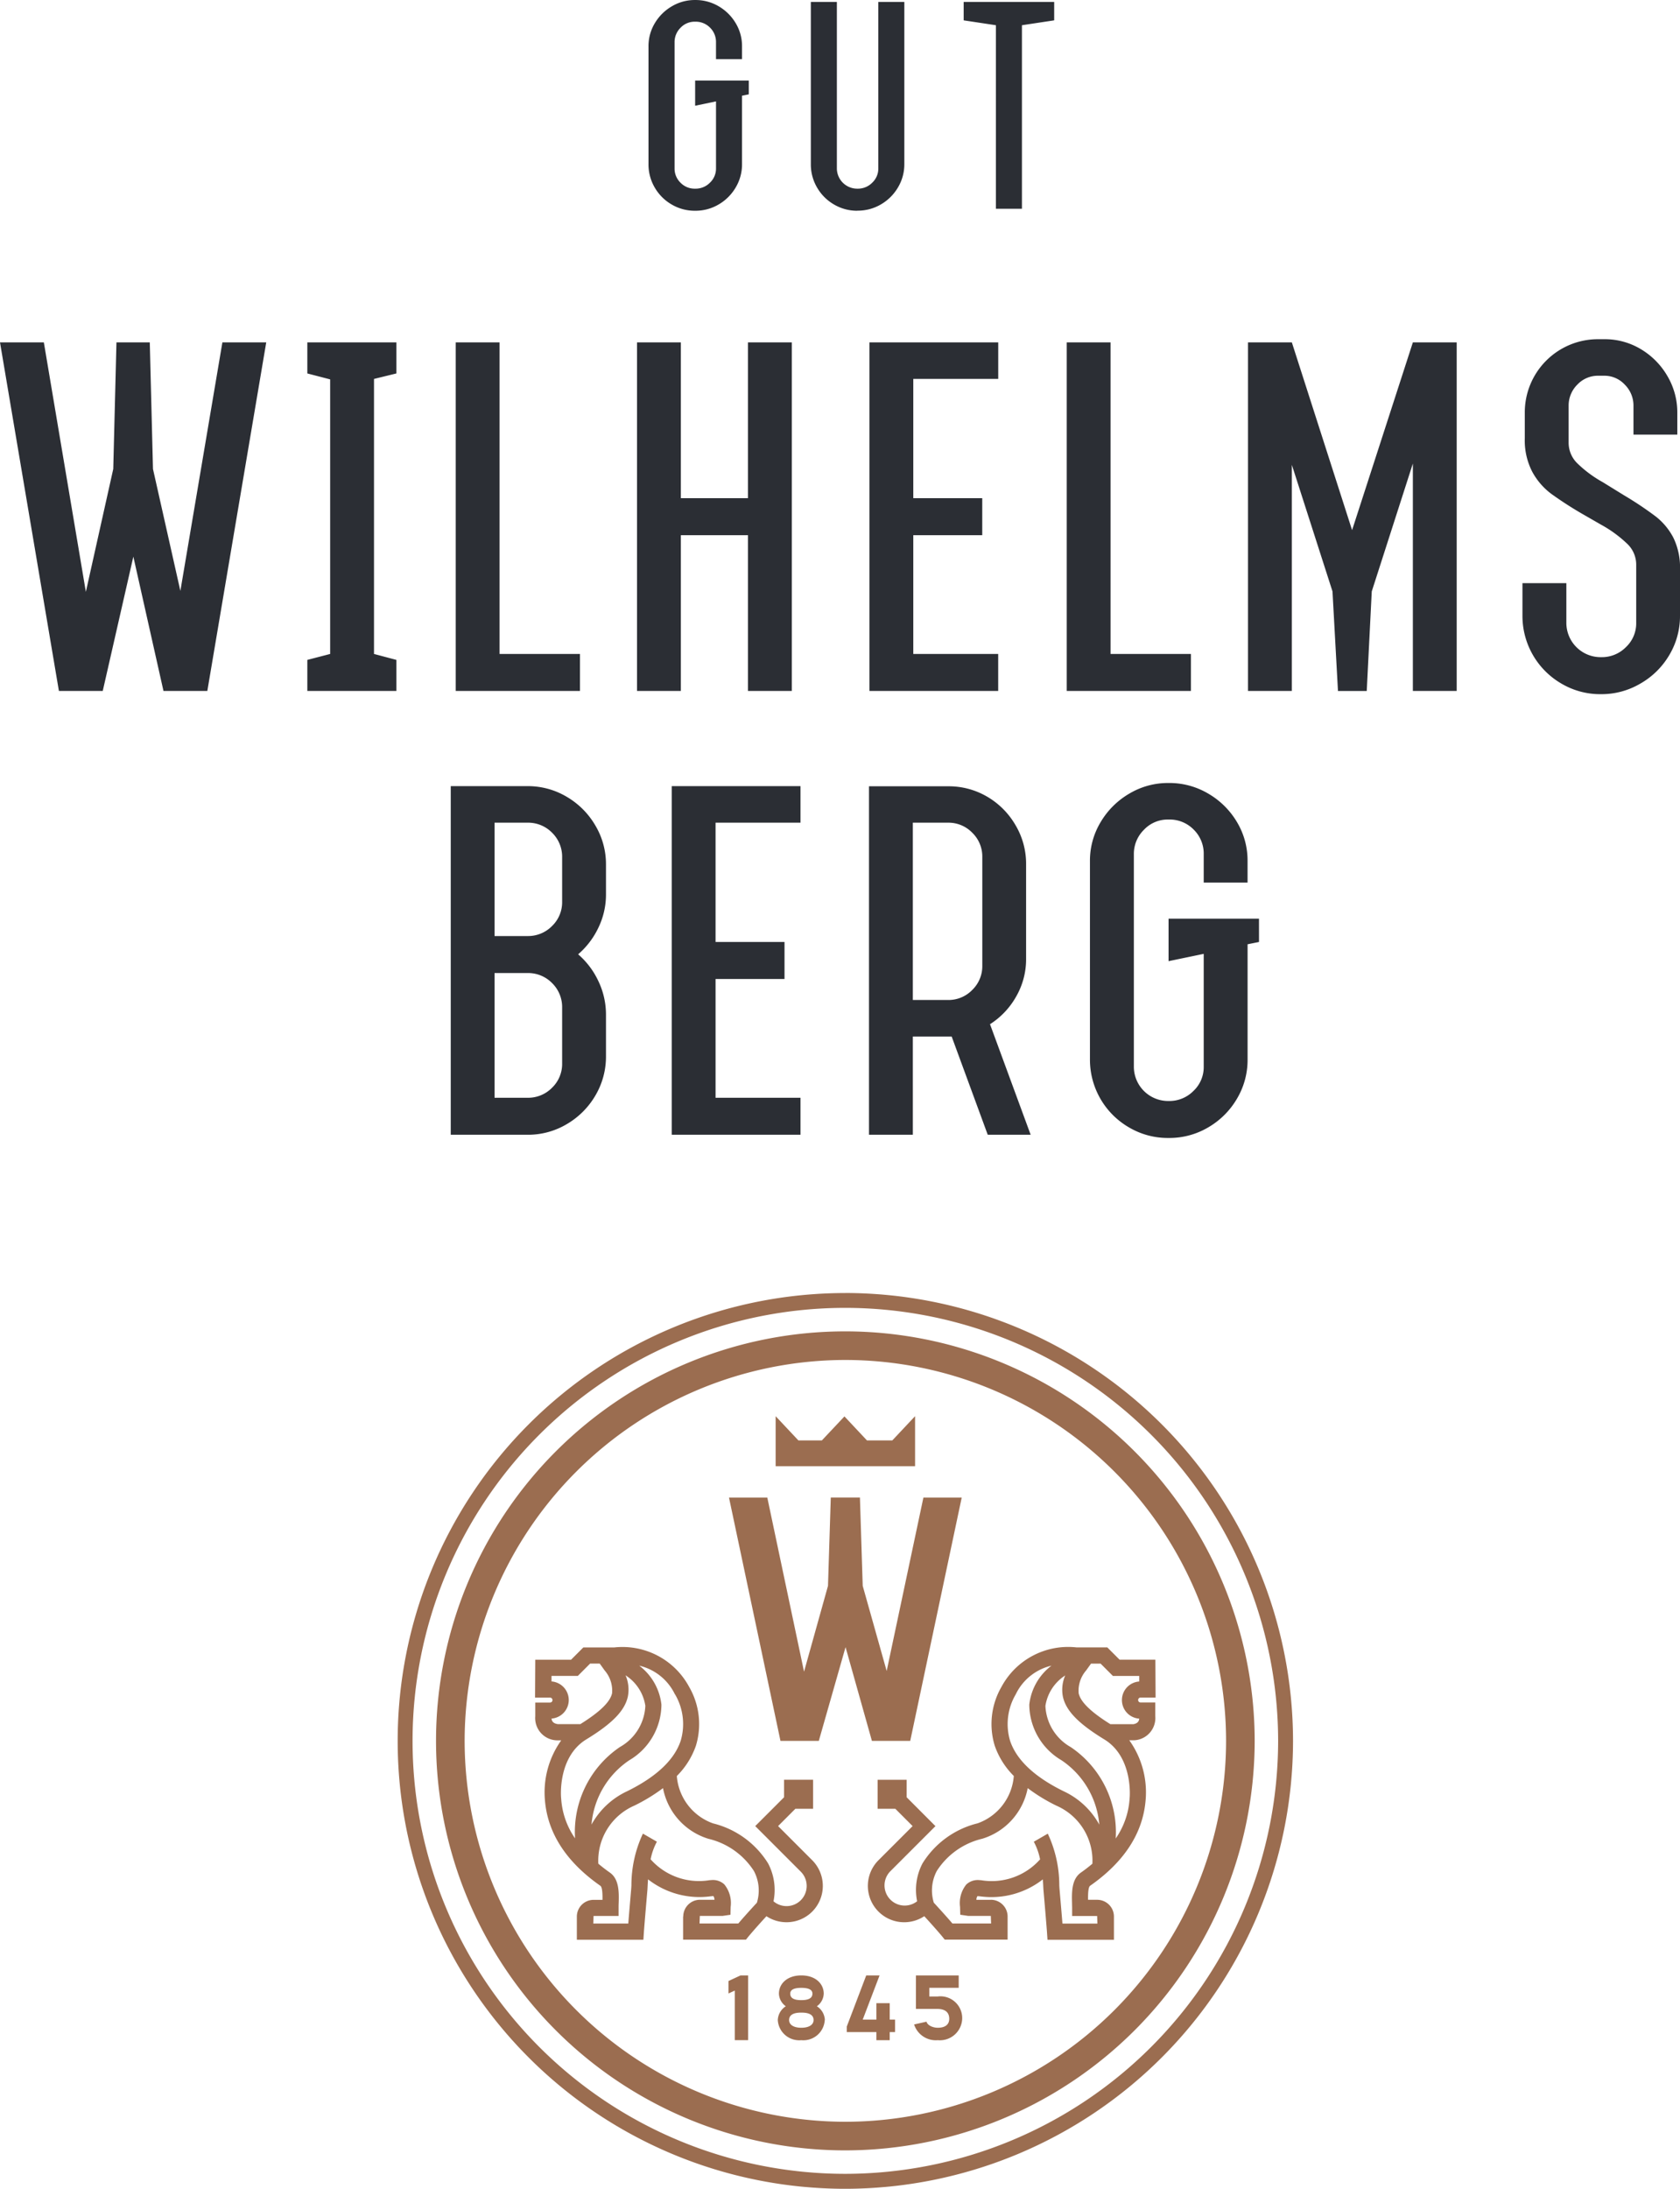
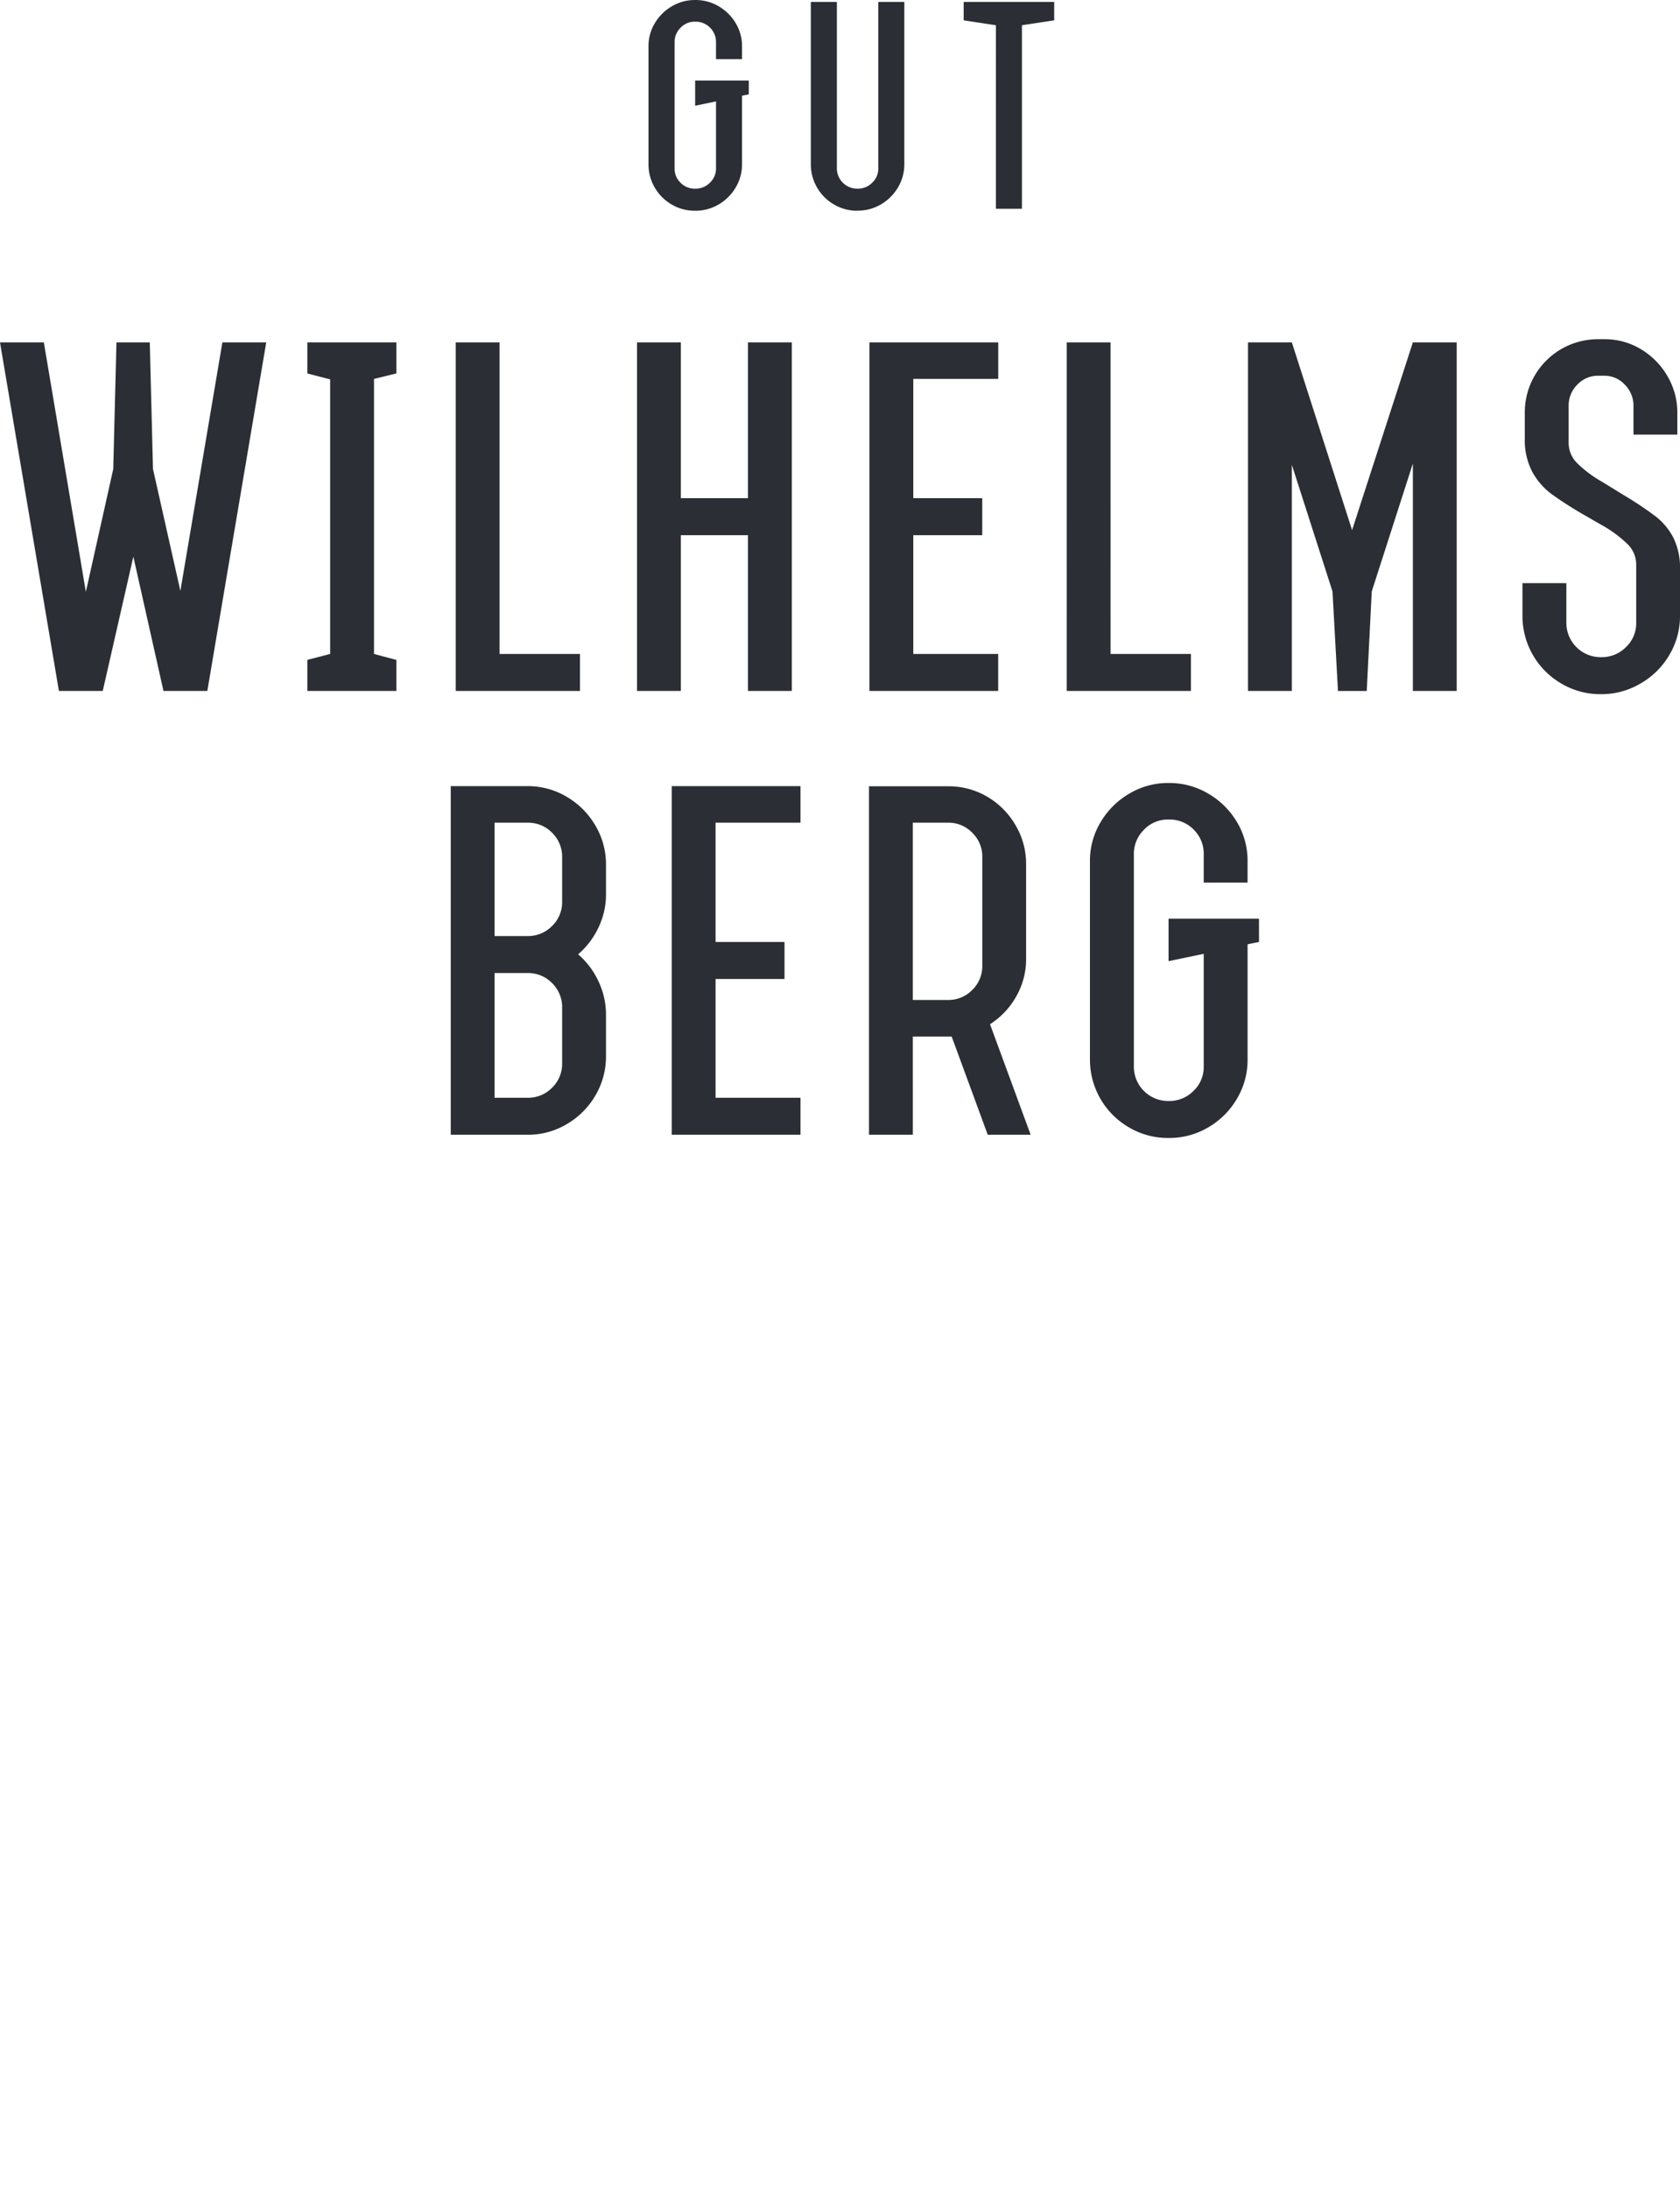
<svg xmlns="http://www.w3.org/2000/svg" width="128.785" height="167.71" viewBox="0 0 128.785 167.71">
  <defs>
    <style>.a{fill:none;}.b{clip-path:url(#a);}.c{fill:#2b2e34;}.d{fill:#9b6d50;}</style>
    <clipPath id="a">
      <path class="a" d="M0,0H128.785V-167.71H0Z" />
    </clipPath>
  </defs>
  <g transform="translate(0 167.71)">
    <g class="b">
      <g transform="translate(46.453 -99.173)">
        <path class="c" d="M0,0V-2.31A5.788,5.788,0,0,0-.805-5.268,6.1,6.1,0,0,0-2.993-7.474,5.817,5.817,0,0,0-6.021-8.3H-11.9V18.413h5.881a5.809,5.809,0,0,0,3.028-.823,6.093,6.093,0,0,0,2.188-2.2A5.852,5.852,0,0,0,0,12.392V9.207A5.928,5.928,0,0,0-.578,6.651,6.125,6.125,0,0,0-2.135,4.586,6.168,6.168,0,0,0-.578,2.538,5.812,5.812,0,0,0,0,0M-8.541,3.186V-5.5h2.52a2.57,2.57,0,0,1,1.89.77,2.574,2.574,0,0,1,.77,1.891V.56a2.528,2.528,0,0,1-.77,1.855,2.567,2.567,0,0,1-1.89.771Zm5.18,5.495v4.271a2.528,2.528,0,0,1-.77,1.855,2.567,2.567,0,0,1-1.89.771h-2.52V6.021h2.52a2.57,2.57,0,0,1,1.89.77,2.573,2.573,0,0,1,.77,1.89M14.912-5.5V-8.3H5.04V18.413h9.872V15.578H8.4v-9.1h5.286V3.641H8.4V-5.5ZM32.555,18.413,29.439,9.942a6,6,0,0,0,2.013-2.136,5.727,5.727,0,0,0,.753-2.87V-2.345A5.788,5.788,0,0,0,31.4-5.3a6.017,6.017,0,0,0-2.171-2.188,5.815,5.815,0,0,0-3.01-.8H20.163V18.413h3.36V10.887H26.5l2.765,7.526ZM23.523-5.5h2.7a2.531,2.531,0,0,1,1.855.77,2.532,2.532,0,0,1,.77,1.856V5.461a2.528,2.528,0,0,1-.77,1.855,2.527,2.527,0,0,1-1.855.77h-2.7ZM50.057,1.855H43.126V5.111l2.695-.56V13.2a2.5,2.5,0,0,1-.787,1.856,2.59,2.59,0,0,1-1.873.77h-.07A2.629,2.629,0,0,1,40.466,13.2V-3.081a2.583,2.583,0,0,1,.77-1.872,2.5,2.5,0,0,1,1.855-.788h.07a2.57,2.57,0,0,1,1.89.77,2.573,2.573,0,0,1,.77,1.89V-.91h3.361V-2.555a5.728,5.728,0,0,0-.823-3.011,6.139,6.139,0,0,0-2.205-2.17,5.845,5.845,0,0,0-2.993-.805h-.07a5.781,5.781,0,0,0-2.958.805,6.139,6.139,0,0,0-2.2,2.17A5.719,5.719,0,0,0,37.1-2.555V12.637A5.993,5.993,0,0,0,40.1,17.853a5.843,5.843,0,0,0,2.993.805h.07a5.845,5.845,0,0,0,2.993-.805,6.093,6.093,0,0,0,2.205-2.188,5.818,5.818,0,0,0,.823-3.028V3.816l.875-.175Z" />
      </g>
      <g transform="translate(17.048 -141.475)">
        <path class="c" d="M0,0-3.221,19.043-5.321,9.7-5.566,0H-8.121l-.245,9.7-2.1,9.416L-13.687,0h-3.361l4.516,26.709h3.36l2.346-10.291,2.31,10.291h3.361L3.361,0ZM13.337,2.38V0H6.511V2.38l1.75.455V23.874l-1.75.455v2.38h6.826v-2.38l-1.715-.455V2.8Zm7.911,21.494V0h-3.36V26.709H27.41V23.874ZM40.291,0V11.937H35.145V0h-3.36V26.709h3.36V14.772h5.146V26.709h3.361V0ZM59.474,2.8V0H49.6V26.709h9.871V23.874H52.963v-9.1h5.286V11.937H52.963V2.8Zm8.611,21.074V0h-3.36V26.709h9.521V23.874ZM94.619,0h-3.36L86.6,14.387,81.982,0h-3.36V26.709h3.36V9.382l3.116,9.7.42,7.631h2.205l.385-7.631,3.151-9.8V26.709h3.36Zm11.027,26.955h.07a5.862,5.862,0,0,0,2.975-.806,6.041,6.041,0,0,0,2.223-2.187,5.818,5.818,0,0,0,.823-3.028V17.4a5.192,5.192,0,0,0-.508-2.433,4.972,4.972,0,0,0-1.33-1.61,26.059,26.059,0,0,0-2.433-1.628l-1.645-1.015a9.2,9.2,0,0,1-1.943-1.435A2.2,2.2,0,0,1,103.2,7.7V4.866a2.25,2.25,0,0,1,.665-1.628,2.165,2.165,0,0,1,1.61-.683h.455a2.125,2.125,0,0,1,1.575.683,2.254,2.254,0,0,1,.665,1.628v2.2h3.361V5.391a5.481,5.481,0,0,0-.753-2.8,5.748,5.748,0,0,0-2.03-2.065,5.359,5.359,0,0,0-2.818-.77h-.455a5.607,5.607,0,0,0-5.636,5.636v1.96a5.212,5.212,0,0,0,.578,2.573,5.217,5.217,0,0,0,1.452,1.68,28.515,28.515,0,0,0,2.416,1.558l1.4.805a9.47,9.47,0,0,1,2.013,1.471,2.2,2.2,0,0,1,.682,1.575v4.481a2.5,2.5,0,0,1-.787,1.855,2.586,2.586,0,0,1-1.873.77h-.07a2.629,2.629,0,0,1-2.625-2.625V18.448H99.66v2.486a5.99,5.99,0,0,0,2.993,5.215,5.834,5.834,0,0,0,2.993.806" />
      </g>
      <g transform="translate(57.401 -161.54)">
-         <path class="c" d="M0,0H-4.113V1.932l1.6-.333V6.73a1.481,1.481,0,0,1-.468,1.1,1.533,1.533,0,0,1-1.111.457h-.042a1.5,1.5,0,0,1-1.1-.457,1.5,1.5,0,0,1-.456-1.1V-2.929A1.536,1.536,0,0,1-5.235-4.04a1.484,1.484,0,0,1,1.1-.468h.042a1.529,1.529,0,0,1,1.122.457,1.529,1.529,0,0,1,.457,1.122v1.288H-.519v-.976A3.4,3.4,0,0,0-1.007-4.4,3.655,3.655,0,0,0-2.316-5.692a3.473,3.473,0,0,0-1.776-.477h-.042a3.435,3.435,0,0,0-1.755.477A3.645,3.645,0,0,0-7.2-4.4a3.393,3.393,0,0,0-.489,1.787V6.4a3.5,3.5,0,0,0,.478,1.8,3.544,3.544,0,0,0,1.3,1.3,3.474,3.474,0,0,0,1.776.478h.042a3.474,3.474,0,0,0,1.776-.478,3.627,3.627,0,0,0,1.309-1.3A3.454,3.454,0,0,0-.519,6.4V1.163L0,1.059ZM8.308,9.971H8.35a3.474,3.474,0,0,0,1.776-.478,3.627,3.627,0,0,0,1.309-1.3,3.454,3.454,0,0,0,.488-1.8V-6.024H9.929V6.73a1.481,1.481,0,0,1-.468,1.1,1.533,1.533,0,0,1-1.111.457H8.308A1.56,1.56,0,0,1,6.751,6.73V-6.024H4.756V6.4a3.5,3.5,0,0,0,.478,1.8,3.544,3.544,0,0,0,1.3,1.3,3.474,3.474,0,0,0,1.776.478M23.41-6.024H16.472v1.413l2.472.374V9.825h1.994V-4.237l2.472-.374Z" />
+         <path class="c" d="M0,0H-4.113V1.932l1.6-.333V6.73a1.481,1.481,0,0,1-.468,1.1,1.533,1.533,0,0,1-1.111.457h-.042a1.5,1.5,0,0,1-1.1-.457,1.5,1.5,0,0,1-.456-1.1V-2.929A1.536,1.536,0,0,1-5.235-4.04a1.484,1.484,0,0,1,1.1-.468h.042a1.529,1.529,0,0,1,1.122.457,1.529,1.529,0,0,1,.457,1.122v1.288H-.519v-.976A3.4,3.4,0,0,0-1.007-4.4,3.655,3.655,0,0,0-2.316-5.692a3.473,3.473,0,0,0-1.776-.477h-.042a3.435,3.435,0,0,0-1.755.477A3.645,3.645,0,0,0-7.2-4.4a3.393,3.393,0,0,0-.489,1.787V6.4a3.5,3.5,0,0,0,.478,1.8,3.544,3.544,0,0,0,1.3,1.3,3.474,3.474,0,0,0,1.776.478h.042a3.474,3.474,0,0,0,1.776-.478,3.627,3.627,0,0,0,1.309-1.3A3.454,3.454,0,0,0-.519,6.4V1.163L0,1.059M8.308,9.971H8.35a3.474,3.474,0,0,0,1.776-.478,3.627,3.627,0,0,0,1.309-1.3,3.454,3.454,0,0,0,.488-1.8V-6.024H9.929V6.73a1.481,1.481,0,0,1-.468,1.1,1.533,1.533,0,0,1-1.111.457H8.308A1.56,1.56,0,0,1,6.751,6.73V-6.024H4.756V6.4a3.5,3.5,0,0,0,.478,1.8,3.544,3.544,0,0,0,1.3,1.3,3.474,3.474,0,0,0,1.776.478M23.41-6.024H16.472v1.413l2.472.374V9.825h1.994V-4.237l2.472-.374Z" />
      </g>
      <g transform="translate(64.803 -65.696)">
-         <path class="d" d="M0,0A31.378,31.378,0,0,0,0,62.756,31.414,31.414,0,0,0,31.378,31.378,31.414,31.414,0,0,0,0,0M0,60.564A29.218,29.218,0,0,1-29.185,31.378,29.219,29.219,0,0,1,0,2.192,29.219,29.219,0,0,1,29.185,31.378,29.218,29.218,0,0,1,0,60.564m0-63.5A34.317,34.317,0,0,0,0,65.7,34.358,34.358,0,0,0,34.318,31.378,34.358,34.358,0,0,0,0-2.939M0,64.554A33.176,33.176,0,0,1,0-1.8,33.214,33.214,0,0,1,33.176,31.378,33.214,33.214,0,0,1,0,64.554M2.035,31.379.015,24.195l-2.05,7.184H-4.974L-8.92,12.736h2.937l2.816,13.34L-1.331,19.5l.214-6.768H1.117L1.331,19.5l1.836,6.524L5.983,12.736H8.92L4.973,31.379ZM5.344,10.33H-5.344V6.5L-3.6,8.356h1.8L-.069,6.517,1.656,8.356H3.6L5.344,6.5ZM-8.035,49.35h.583v4.962H-8.476v-3.8l-.481.22v-.953Zm6.456,3.418a1.644,1.644,0,0,1-1.8,1.545,1.645,1.645,0,0,1-1.8-1.545,1.315,1.315,0,0,1,.614-1.055,1.229,1.229,0,0,1-.527-.969c0-.748.623-1.394,1.717-1.394s1.717.646,1.717,1.394a1.229,1.229,0,0,1-.527.969,1.313,1.313,0,0,1,.614,1.055m-2.654-2.024c0,.347.284.5.85.5s.851-.157.851-.5c0-.268-.237-.441-.851-.441s-.85.173-.85.441m1.788,2.024c0-.393-.347-.574-.938-.566-.591-.008-.937.173-.937.566,0,.363.346.592.937.592s.938-.229.938-.592M3.4,51.477H2.379v1.26H1.331L2.623,49.35H1.6L.11,53.265v.426H2.379v.622H3.4v-.622h.409v-.954H3.4Zm3.671-.512H6.435V50.3H8.689V49.35H5.411v2.568H7.033c.6-.007.931.252.931.756,0,.41-.276.686-.875.686-.433,0-.819-.221-.866-.465l-.953.212a1.75,1.75,0,0,0,1.819,1.206,1.71,1.71,0,0,0,1.867-1.639,1.668,1.668,0,0,0-1.882-1.709m-19.512-6.128V46.61h4.819l.185-.232c.005,0,.383-.473,1.384-1.565a2.78,2.78,0,0,0,1.538.462,2.777,2.777,0,0,0,1.97-.813,2.79,2.79,0,0,0,0-3.94l-2.614-2.615,1.324-1.325h1.357V34.358H-4.7V35.7l-2.208,2.208L-3.417,41.4a1.551,1.551,0,0,1,0,2.19,1.546,1.546,0,0,1-2.091.082,4.373,4.373,0,0,0-.411-2.9,6.912,6.912,0,0,0-4.228-3.073,4.192,4.192,0,0,1-2.773-3.627,6.1,6.1,0,0,0,1.463-2.319,5.684,5.684,0,0,0-.512-4.5,5.8,5.8,0,0,0-5.747-3.034l-.8,0v0h-1.57l-.942.943h-2.744l-.016,2.9h1.149a.191.191,0,0,1,.189.191.188.188,0,0,1-.189.189h-1.133l0,1.05a1.707,1.707,0,0,0,1.643,1.845h.35a6.86,6.86,0,0,0-1.259,4.495l.009.107c.21,2.518,1.64,4.72,4.251,6.545.155.108.166.67.16,1.076H-19.3a1.284,1.284,0,0,0-1.283,1.283v1.773h5.1l.039-.577c0-.012.035-.533.27-3.245.005-.06.01-.152.015-.271.007-.135.017-.324.032-.536a6.405,6.405,0,0,0,4.81,1.3l.2-.017a.511.511,0,0,1,.084.283h-1.11a1.284,1.284,0,0,0-1.283,1.283m-.629-17.021a4.5,4.5,0,0,1,.436,3.544c-.483,1.467-1.862,2.771-4.1,3.874a6.016,6.016,0,0,0-2.741,2.56,6.6,6.6,0,0,1,2.9-4.932A4.981,4.981,0,0,0-14.1,28.6a4.345,4.345,0,0,0-1.7-2.985,4.061,4.061,0,0,1,2.736,2.2m-9.46,1.856a1.43,1.43,0,0,0,1.321-1.425,1.432,1.432,0,0,0-1.322-1.422V26.4h2.018l.942-.944h.736l.376.524a2.361,2.361,0,0,1,.57,1.749c-.148.671-.928,1.427-2.432,2.367l-1.718,0c-.3-.04-.467-.173-.491-.429m.73,6.035c0-.03-.266-3.092,1.939-4.439,1.99-1.215,2.941-2.194,3.18-3.271a2.761,2.761,0,0,0-.174-1.636,3.371,3.371,0,0,1,1.516,2.333,3.807,3.807,0,0,1-1.946,3.158,7.867,7.867,0,0,0-3.442,7,6,6,0,0,1-1.062-3.023ZM-9.273,42.38a1.281,1.281,0,0,0-.985-.337l-.154.011a4.957,4.957,0,0,1-4.516-1.6,4.779,4.779,0,0,1,.481-1.35l-1.072-.619A9.337,9.337,0,0,0-16.4,42.46l-.014.224c-.12,1.4-.189,2.222-.227,2.691h-2.683l.022-.582h1.919v-.619c0-.111,0-.231.007-.356.022-.82.05-1.84-.682-2.352-.323-.226-.61-.451-.879-.676a4.6,4.6,0,0,1,2.754-4.447A13.563,13.563,0,0,0-13.978,35a5.044,5.044,0,0,0,3.483,3.882A5.7,5.7,0,0,1-7.009,41.35a3.189,3.189,0,0,1,.228,2.429c-.754.817-1.2,1.326-1.425,1.593h-2.972l.023-.581h1.742l.606-.089.014-.6a2.261,2.261,0,0,0-.48-1.719m20.428,1.174h-1.11a.511.511,0,0,1,.084-.283l.2.017a6.4,6.4,0,0,0,4.809-1.3c.016.212.026.4.032.536.006.119.011.211.016.271.235,2.712.269,3.233.27,3.245l.039.577h5.094V44.839A1.284,1.284,0,0,0,19.3,43.556h-.695c-.006-.406.005-.968.16-1.076,2.611-1.825,4.041-4.027,4.251-6.545l.009-.107a6.86,6.86,0,0,0-1.259-4.495h.349a1.707,1.707,0,0,0,1.644-1.845l0-1.05H22.633a.188.188,0,0,1-.189-.189.191.191,0,0,1,.189-.191h1.149l-.016-2.9H21.022l-.942-.943H18.51v0l-.8,0a5.8,5.8,0,0,0-5.748,3.034,5.687,5.687,0,0,0-.511,4.5,6.1,6.1,0,0,0,1.462,2.319,4.19,4.19,0,0,1-2.772,3.627,6.91,6.91,0,0,0-4.228,3.073,4.373,4.373,0,0,0-.411,2.9A1.545,1.545,0,0,1,3.417,41.4l3.489-3.489L4.7,35.7v-1.34H2.475v2.223H3.832l1.324,1.325L2.542,40.521A2.785,2.785,0,0,0,6.05,44.812c1,1.092,1.379,1.561,1.384,1.565l.185.232h4.819V44.837a1.284,1.284,0,0,0-1.283-1.283M15.8,25.615A4.345,4.345,0,0,0,14.1,28.6a4.979,4.979,0,0,0,2.466,4.262,6.6,6.6,0,0,1,2.9,4.932,6.013,6.013,0,0,0-2.742-2.56c-2.237-1.1-3.616-2.407-4.1-3.874a4.492,4.492,0,0,1,.436-3.544,4.059,4.059,0,0,1,2.736-2.2M22.036,30.1l-1.719,0c-1.5-.94-2.283-1.7-2.431-2.367a2.361,2.361,0,0,1,.57-1.749l.376-.524h.735l.943.944h2.018v.425a1.427,1.427,0,0,0,0,2.847c-.024.256-.188.389-.491.429m-.25,5.73a6.008,6.008,0,0,1-1.062,3.023,7.866,7.866,0,0,0-3.443-7,3.811,3.811,0,0,1-1.946-3.158,3.376,3.376,0,0,1,1.517-2.333A2.761,2.761,0,0,0,16.678,28c.239,1.077,1.19,2.056,3.18,3.271,2.2,1.347,1.942,4.409,1.939,4.439ZM8.792,44.1l.015.6.6.089h1.743l.023.581H8.206c-.227-.267-.671-.776-1.425-1.593a3.189,3.189,0,0,1,.228-2.429,5.69,5.69,0,0,1,3.486-2.471A5.044,5.044,0,0,0,13.978,35a13.52,13.52,0,0,0,2.206,1.346,4.593,4.593,0,0,1,2.753,4.447c-.269.225-.555.45-.878.676-.732.512-.7,1.532-.682,2.352,0,.125.007.245.007.356v.619H19.3l.022.582H16.642c-.038-.469-.107-1.29-.228-2.691L16.4,42.46a9.337,9.337,0,0,0-.882-3.972l-1.072.619a4.779,4.779,0,0,1,.481,1.35,4.957,4.957,0,0,1-4.516,1.6l-.154-.011a1.281,1.281,0,0,0-.985.337A2.267,2.267,0,0,0,8.792,44.1" />
-       </g>
+         </g>
    </g>
  </g>
</svg>